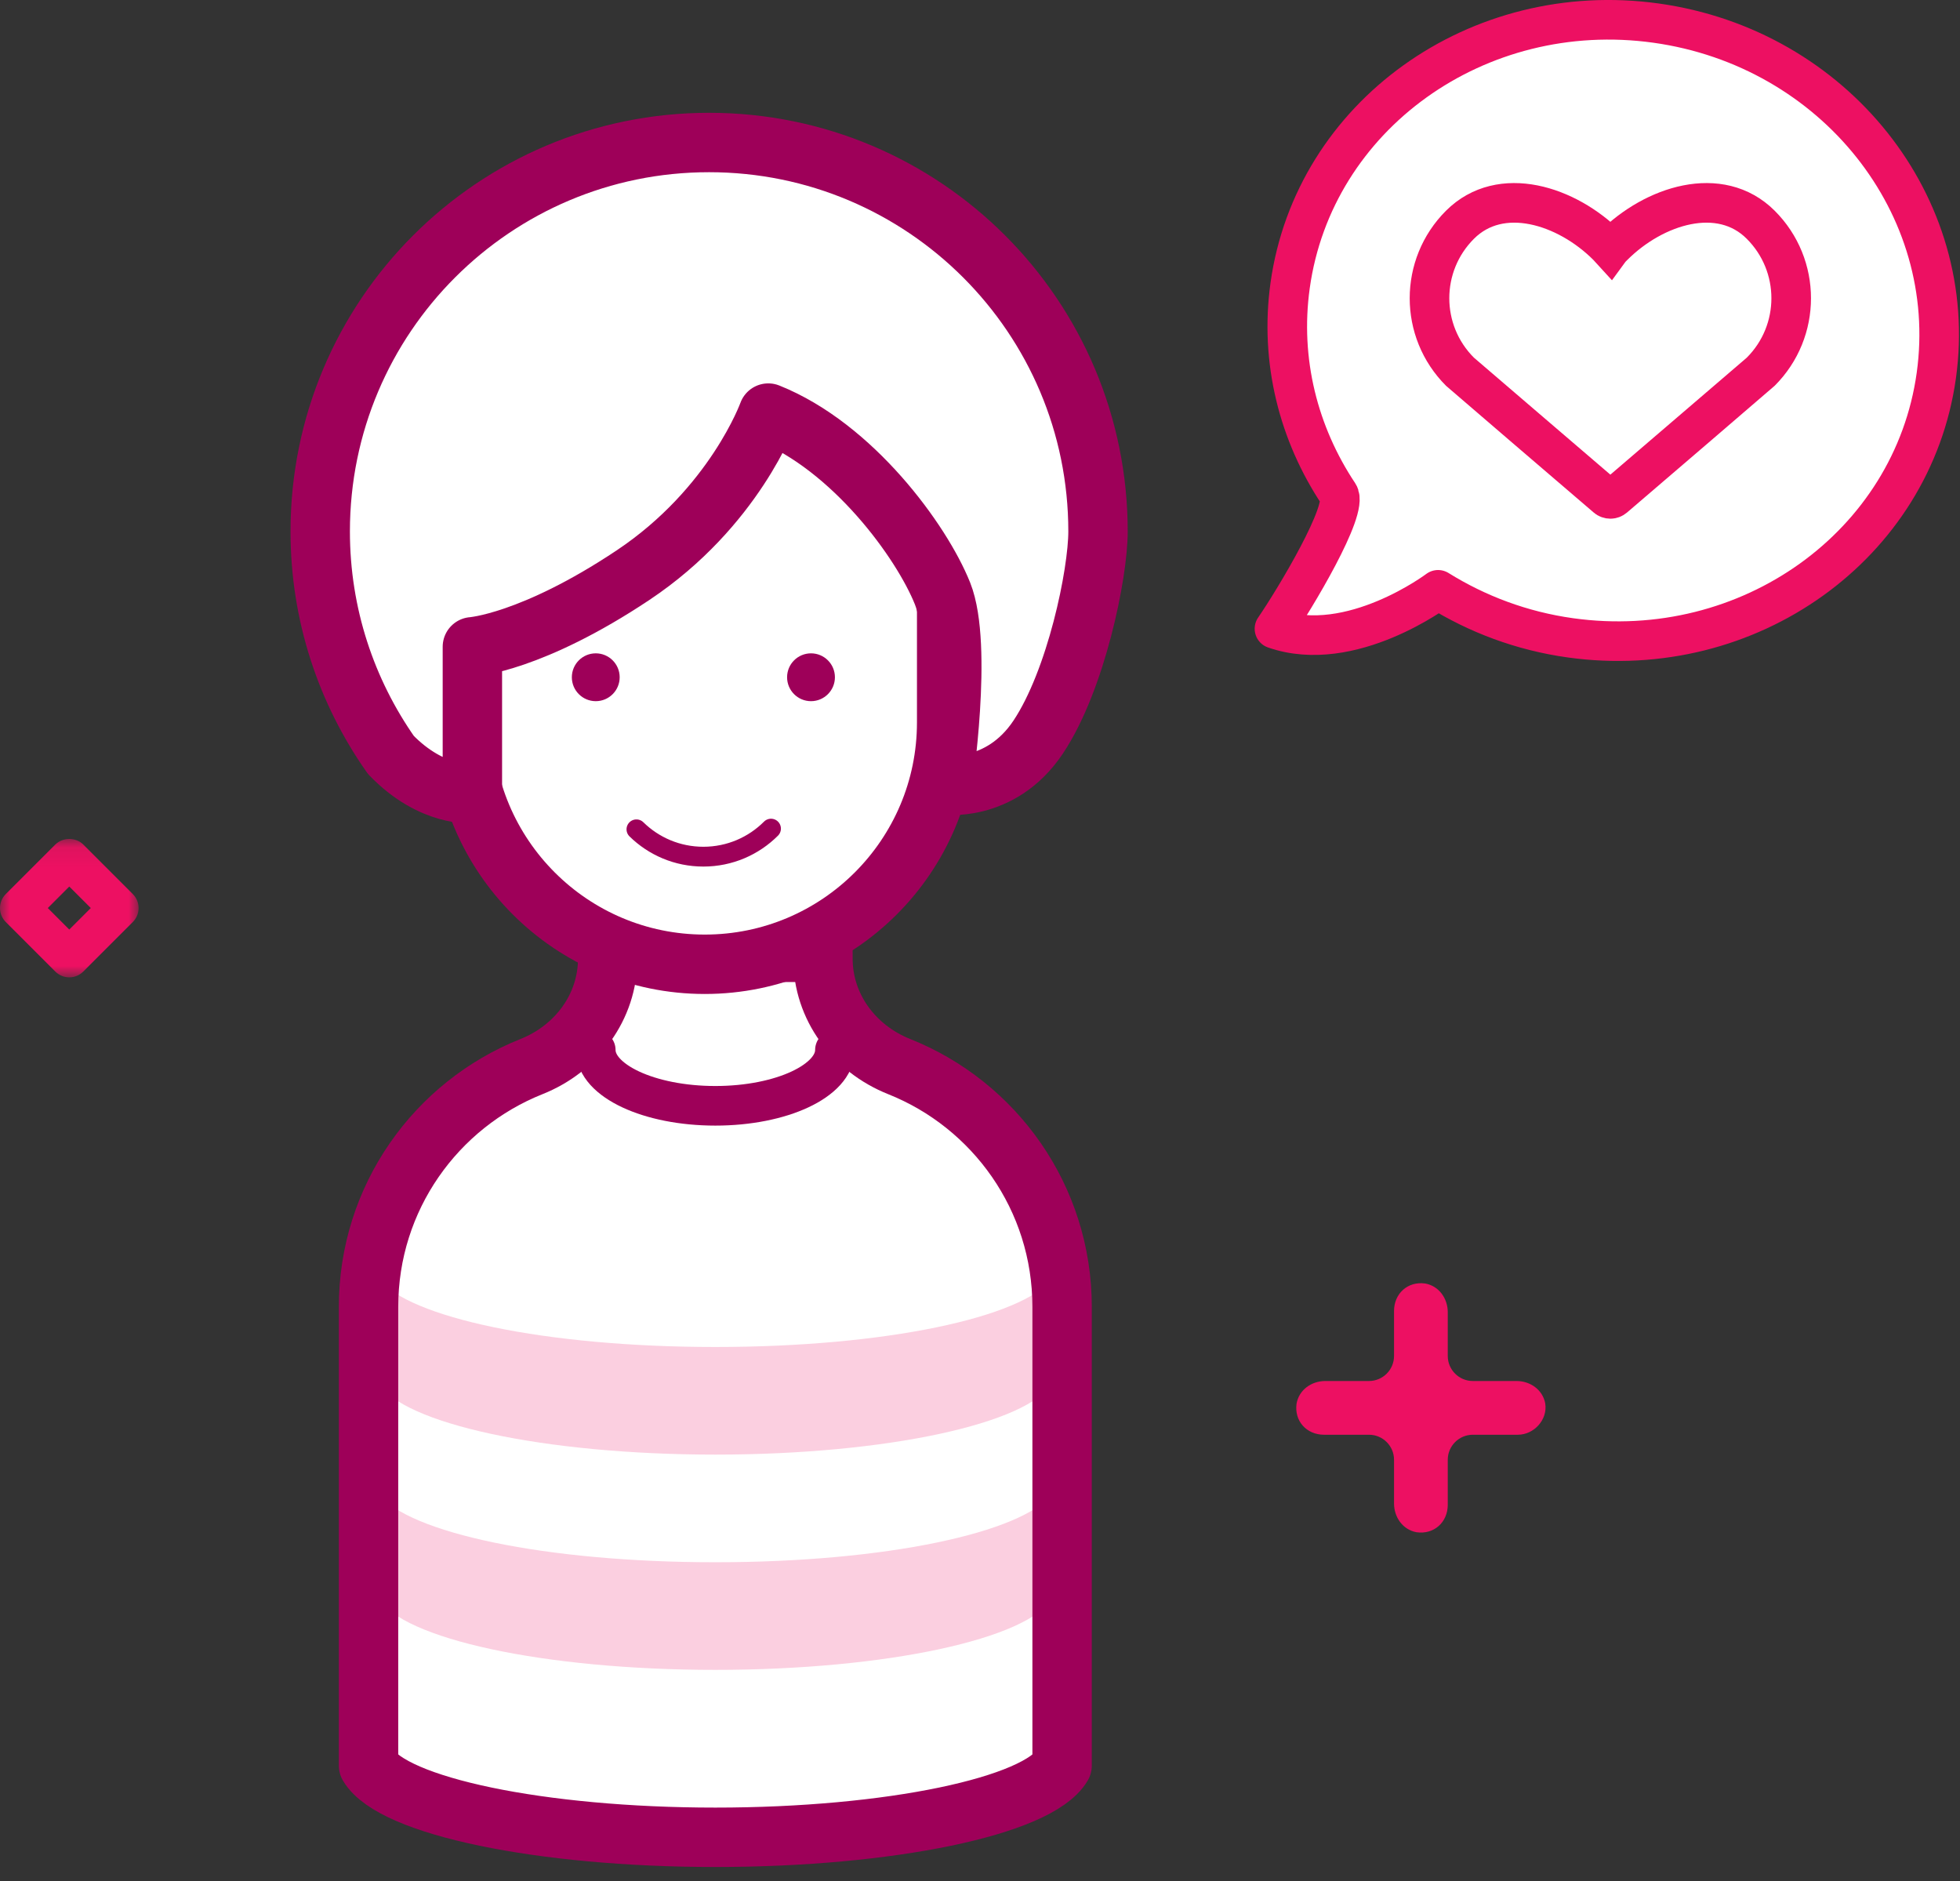
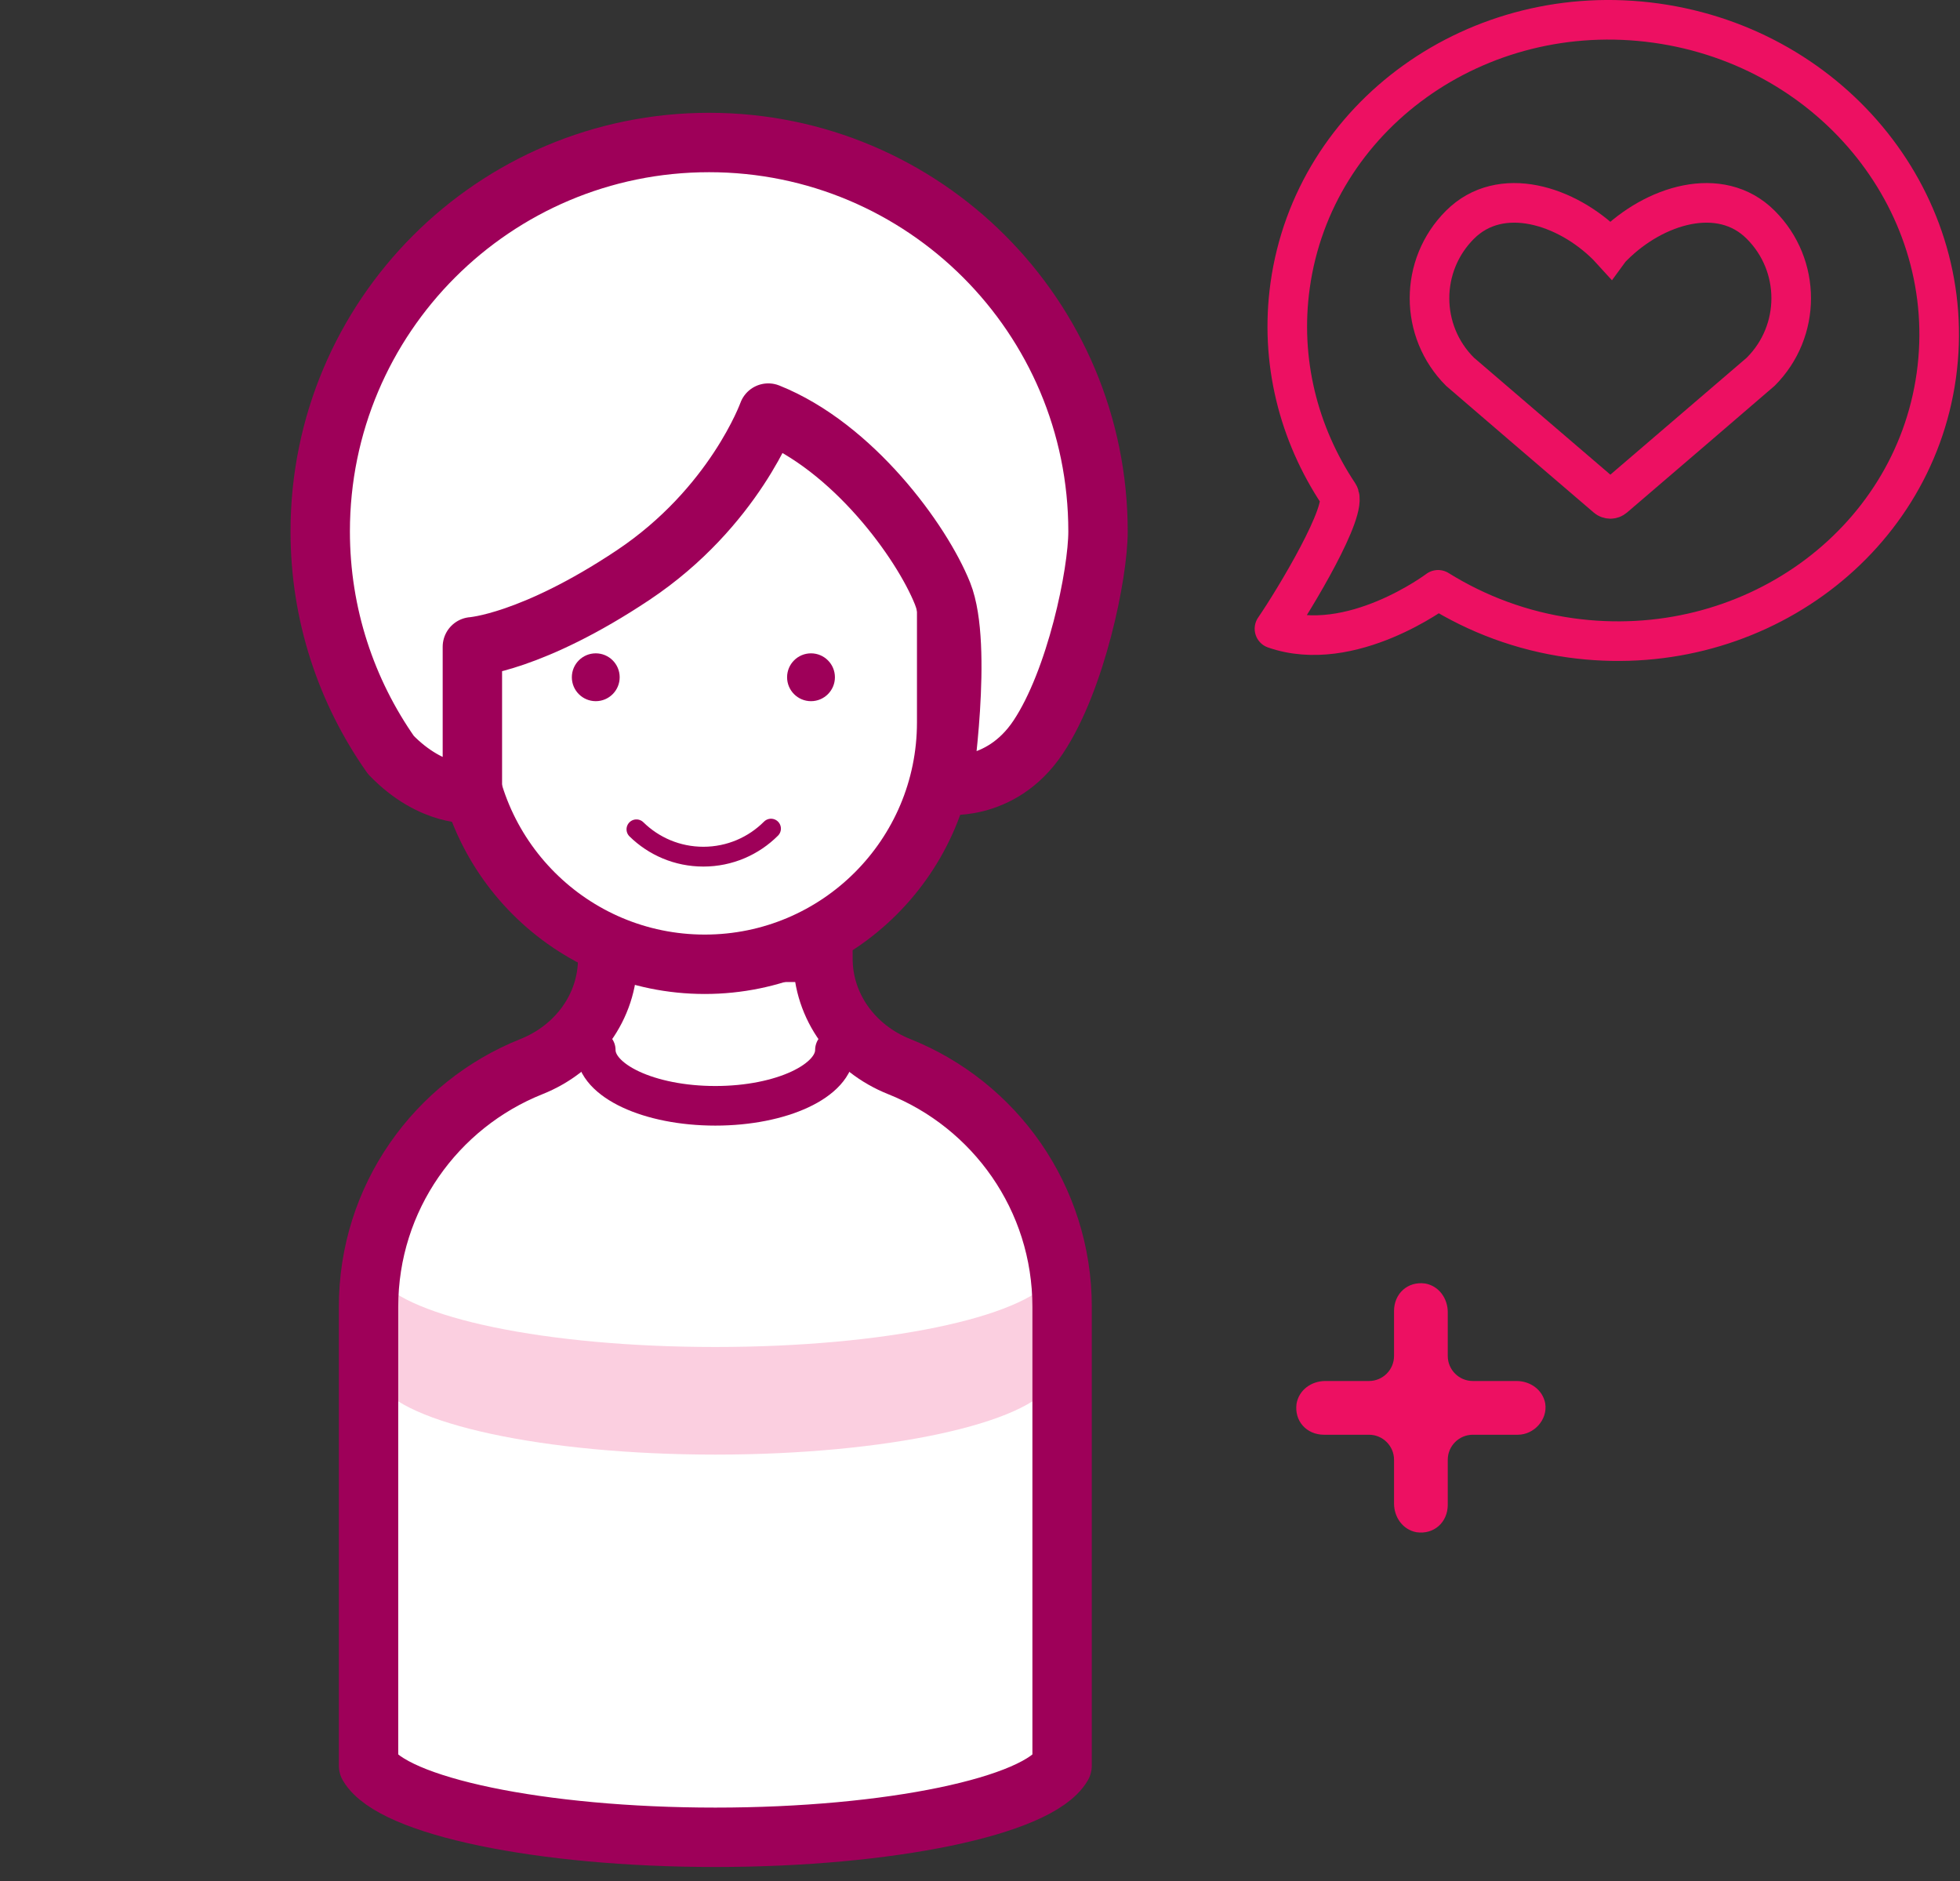
<svg xmlns="http://www.w3.org/2000/svg" xmlns:xlink="http://www.w3.org/1999/xlink" width="99px" height="95px" viewBox="0 0 99 95" version="1.1">
  <rect x="0" y="0" width="99" height="95" fill="#333333" stroke="none" />
  <title>tu-landing-convert</title>
  <desc>Created with Sketch.</desc>
  <defs>
-     <polygon id="path-1" points="0 0.079 7 0.079 7 7.067 0 7.067" />
-   </defs>
+     </defs>
  <g id="Landing-Page:-Reports" stroke="none" stroke-width="1" fill="none" fill-rule="evenodd">
    <g id="tu-landing-reports" transform="translate(-264, -989)">
      <g id="tu-landing-convert" transform="translate(264, 990)">
-         <path d="M67.614,23.951 C65.594,20.917 64.635,17.228 65.165,13.418 C66.359,4.845 74.634,-1.088 83.647,0.167 C92.66,1.423 98.999,9.39 97.804,17.964 C96.61,26.537 88.336,32.47 79.323,31.214 C76.858,30.871 74.604,30.012 72.638,28.789 C72.638,28.789 68.243,32.105 64.374,30.755 C65.391,29.274 68.128,24.722 67.614,23.951" id="Fill-1" fill="#FFFFFF" />
        <path d="M67.614,23.951 C65.594,20.917 64.635,17.228 65.165,13.418 C66.359,4.845 74.634,-1.088 83.647,0.167 C92.66,1.423 98.999,9.39 97.804,17.964 C96.61,26.537 88.336,32.47 79.323,31.214 C76.858,30.871 74.604,30.012 72.638,28.789 C72.638,28.789 68.243,32.105 64.374,30.755 C65.391,29.274 68.128,24.722 67.614,23.951 Z" id="Stroke-3" stroke="#ED1062" stroke-width="2" stroke-linecap="round" stroke-linejoin="round" />
        <path d="M76.599,68.748 L74.39,68.748 C73.696,68.748 73.127,68.18 73.127,67.485 L73.127,65.276 C73.127,64.582 72.686,63.951 71.992,63.825 C71.108,63.698 70.413,64.33 70.413,65.214 L70.413,67.485 C70.413,68.18 69.845,68.748 69.151,68.748 L66.942,68.748 C66.247,68.748 65.617,69.19 65.49,69.885 C65.364,70.769 65.995,71.462 66.878,71.462 L69.151,71.462 C69.845,71.462 70.413,72.03 70.413,72.725 L70.413,74.934 C70.413,75.628 70.855,76.26 71.549,76.386 C72.433,76.512 73.127,75.881 73.127,74.997 L73.127,72.725 C73.127,72.03 73.696,71.462 74.39,71.462 L76.662,71.462 C77.483,71.462 78.177,70.705 78.051,69.885 C77.925,69.19 77.293,68.748 76.599,68.748" id="Fill-5" fill="#ED1062" />
        <g id="Group-9" transform="translate(0, 41.294)">
          <mask id="mask-2" fill="white">
            <use xlink:href="#path-1" />
          </mask>
          <g id="Clip-8" />
          <path d="M2.414,3.567 L3.5,4.653 L4.586,3.567 L3.5,2.481 L2.414,3.567 Z M3.5,7.067 C3.244,7.067 2.988,6.969 2.793,6.774 L0.293,4.274 C-0.098,3.883 -0.098,3.251 0.293,2.86 L2.793,0.36 C3.168,-0.015 3.832,-0.015 4.207,0.36 L6.707,2.86 C7.098,3.251 7.098,3.883 6.707,4.274 L4.207,6.774 C4.012,6.969 3.756,7.067 3.5,7.067 L3.5,7.067 Z" id="Fill-7" fill="#ED1062" mask="url(#mask-2)" />
        </g>
        <path d="M73.745,10.35 C75.8,8.3 79.129,9.365 81.182,11.414 C81.235,11.467 81.287,11.52 81.337,11.575 L81.34,11.571 C81.392,11.52 81.443,11.467 81.496,11.414 C83.55,9.365 86.88,8.3 88.933,10.35 C90.987,12.4 90.987,15.724 88.933,17.775 C88.886,17.822 82.702,23.122 81.53,24.126 C81.42,24.221 81.259,24.221 81.149,24.126 C79.976,23.122 73.793,17.822 73.745,17.775 C71.691,15.724 71.691,12.4 73.745,10.35 Z" id="Stroke-10" stroke="#ED1062" stroke-width="2" />
        <path d="M45.418,52.868 C43.142,51.961 41.567,49.862 41.567,47.412 L41.567,47.097 L30.695,47.097 L30.695,47.412 C30.695,49.862 29.121,51.961 26.846,52.868 C22.024,54.79 18.615,59.494 18.615,65.002 L18.615,88.169 C19.833,90.218 27.31,91.793 36.132,91.793 C44.954,91.793 52.431,90.218 53.647,88.169 L53.647,65.002 C53.647,59.494 50.239,54.79 45.418,52.868" id="Fill-12" fill="#FFFFFF" />
-         <path d="M53.15,74.441 C51.654,76.41 44.718,77.902 36.132,77.902 C27.544,77.902 20.61,76.41 19.113,74.441 L19.113,79.713 C20.309,81.762 27.462,83.337 36.132,83.337 C44.801,83.337 51.955,81.762 53.15,79.713 L53.15,74.441" id="Fill-14" fill="#FBCFE0" />
        <path d="M53.15,63.569 C51.654,65.538 44.718,67.03 36.132,67.03 C27.544,67.03 20.61,65.538 19.113,63.569 L19.113,68.841 C20.309,70.89 27.462,72.465 36.132,72.465 C44.801,72.465 51.955,70.89 53.15,68.841 L53.15,63.569" id="Fill-16" fill="#FBCFE0" />
        <path d="M45.418,52.868 C43.142,51.961 41.567,49.862 41.567,47.412 L41.567,47.097 L30.695,47.097 L30.695,47.412 C30.695,49.862 29.121,51.961 26.846,52.868 C22.024,54.79 18.615,59.494 18.615,65.002 L18.615,88.169 C19.833,90.218 27.31,91.793 36.132,91.793 C44.954,91.793 52.431,90.218 53.647,88.169 L53.647,65.002 C53.647,59.494 50.239,54.79 45.418,52.868 Z" id="Stroke-18" stroke="#9E0059" stroke-width="3" stroke-linecap="round" stroke-linejoin="round" />
        <path d="M42.172,52.031 C42.172,53.587 39.468,54.849 36.132,54.849 C32.796,54.849 30.092,53.587 30.092,52.031" id="Stroke-20" stroke="#9E0059" stroke-width="2" stroke-linecap="round" stroke-linejoin="round" />
        <path d="M35.598,47.701 L35.598,47.701 C28.851,47.701 23.381,42.231 23.381,35.484 L23.381,18.955 L47.816,18.955 L47.816,35.484 C47.816,42.231 42.345,47.701 35.598,47.701" id="Fill-22" fill="#FFFFFF" />
        <path d="M35.598,47.701 L35.598,47.701 C28.851,47.701 23.381,42.231 23.381,35.484 L23.381,18.955 L47.816,18.955 L47.816,35.484 C47.816,42.231 42.345,47.701 35.598,47.701 Z" id="Stroke-24" stroke="#9E0059" stroke-width="3" stroke-linecap="round" stroke-linejoin="round" />
        <path d="M35.816,6.197 C24.968,6.197 16.174,14.992 16.174,25.841 C16.174,30.044 17.498,33.934 19.745,37.13 C21.835,39.291 23.86,39.078 23.86,39.078 L23.86,31.666 C23.86,31.666 26.849,31.465 31.974,28.049 C37.097,24.634 38.806,19.863 38.806,19.863 C43.077,21.57 46.554,26.341 47.608,28.977 C48.66,31.614 47.608,38.642 47.608,38.642 C47.608,38.642 50.523,39.099 52.44,36.225 C54.356,33.35 55.461,27.989 55.461,25.841 C55.461,14.992 46.666,6.197 35.816,6.197" id="Fill-26" fill="#FFFFFF" />
        <path d="M35.816,6.197 C24.968,6.197 16.174,14.992 16.174,25.841 C16.174,30.044 17.498,33.934 19.745,37.13 C21.835,39.291 23.86,39.078 23.86,39.078 L23.86,31.666 C23.86,31.666 26.849,31.465 31.974,28.049 C37.097,24.634 38.806,19.863 38.806,19.863 C43.077,21.57 46.554,26.341 47.608,28.977 C48.66,31.614 47.608,38.642 47.608,38.642 C47.608,38.642 50.523,39.099 52.44,36.225 C54.356,33.35 55.461,27.989 55.461,25.841 C55.461,14.992 46.666,6.197 35.816,6.197 Z" id="Stroke-28" stroke="#9E0059" stroke-width="3" stroke-linecap="round" stroke-linejoin="round" />
        <path d="M42.172,33.205 C42.172,33.872 41.631,34.413 40.964,34.413 C40.297,34.413 39.756,33.872 39.756,33.205 C39.756,32.538 40.297,31.997 40.964,31.997 C41.631,31.997 42.172,32.538 42.172,33.205" id="Fill-30" fill="#9E0059" />
        <path d="M31.3,33.205 C31.3,33.872 30.759,34.413 30.092,34.413 C29.425,34.413 28.884,33.872 28.884,33.205 C28.884,32.538 29.425,31.997 30.092,31.997 C30.759,31.997 31.3,32.538 31.3,33.205" id="Fill-32" fill="#9E0059" />
        <path d="M38.944,40.85 C38.07,41.725 36.862,42.266 35.527,42.266 C34.211,42.266 33.017,41.74 32.146,40.885" id="Stroke-34" stroke="#9E0059" stroke-linecap="round" stroke-linejoin="round" />
      </g>
    </g>
  </g>
</svg>